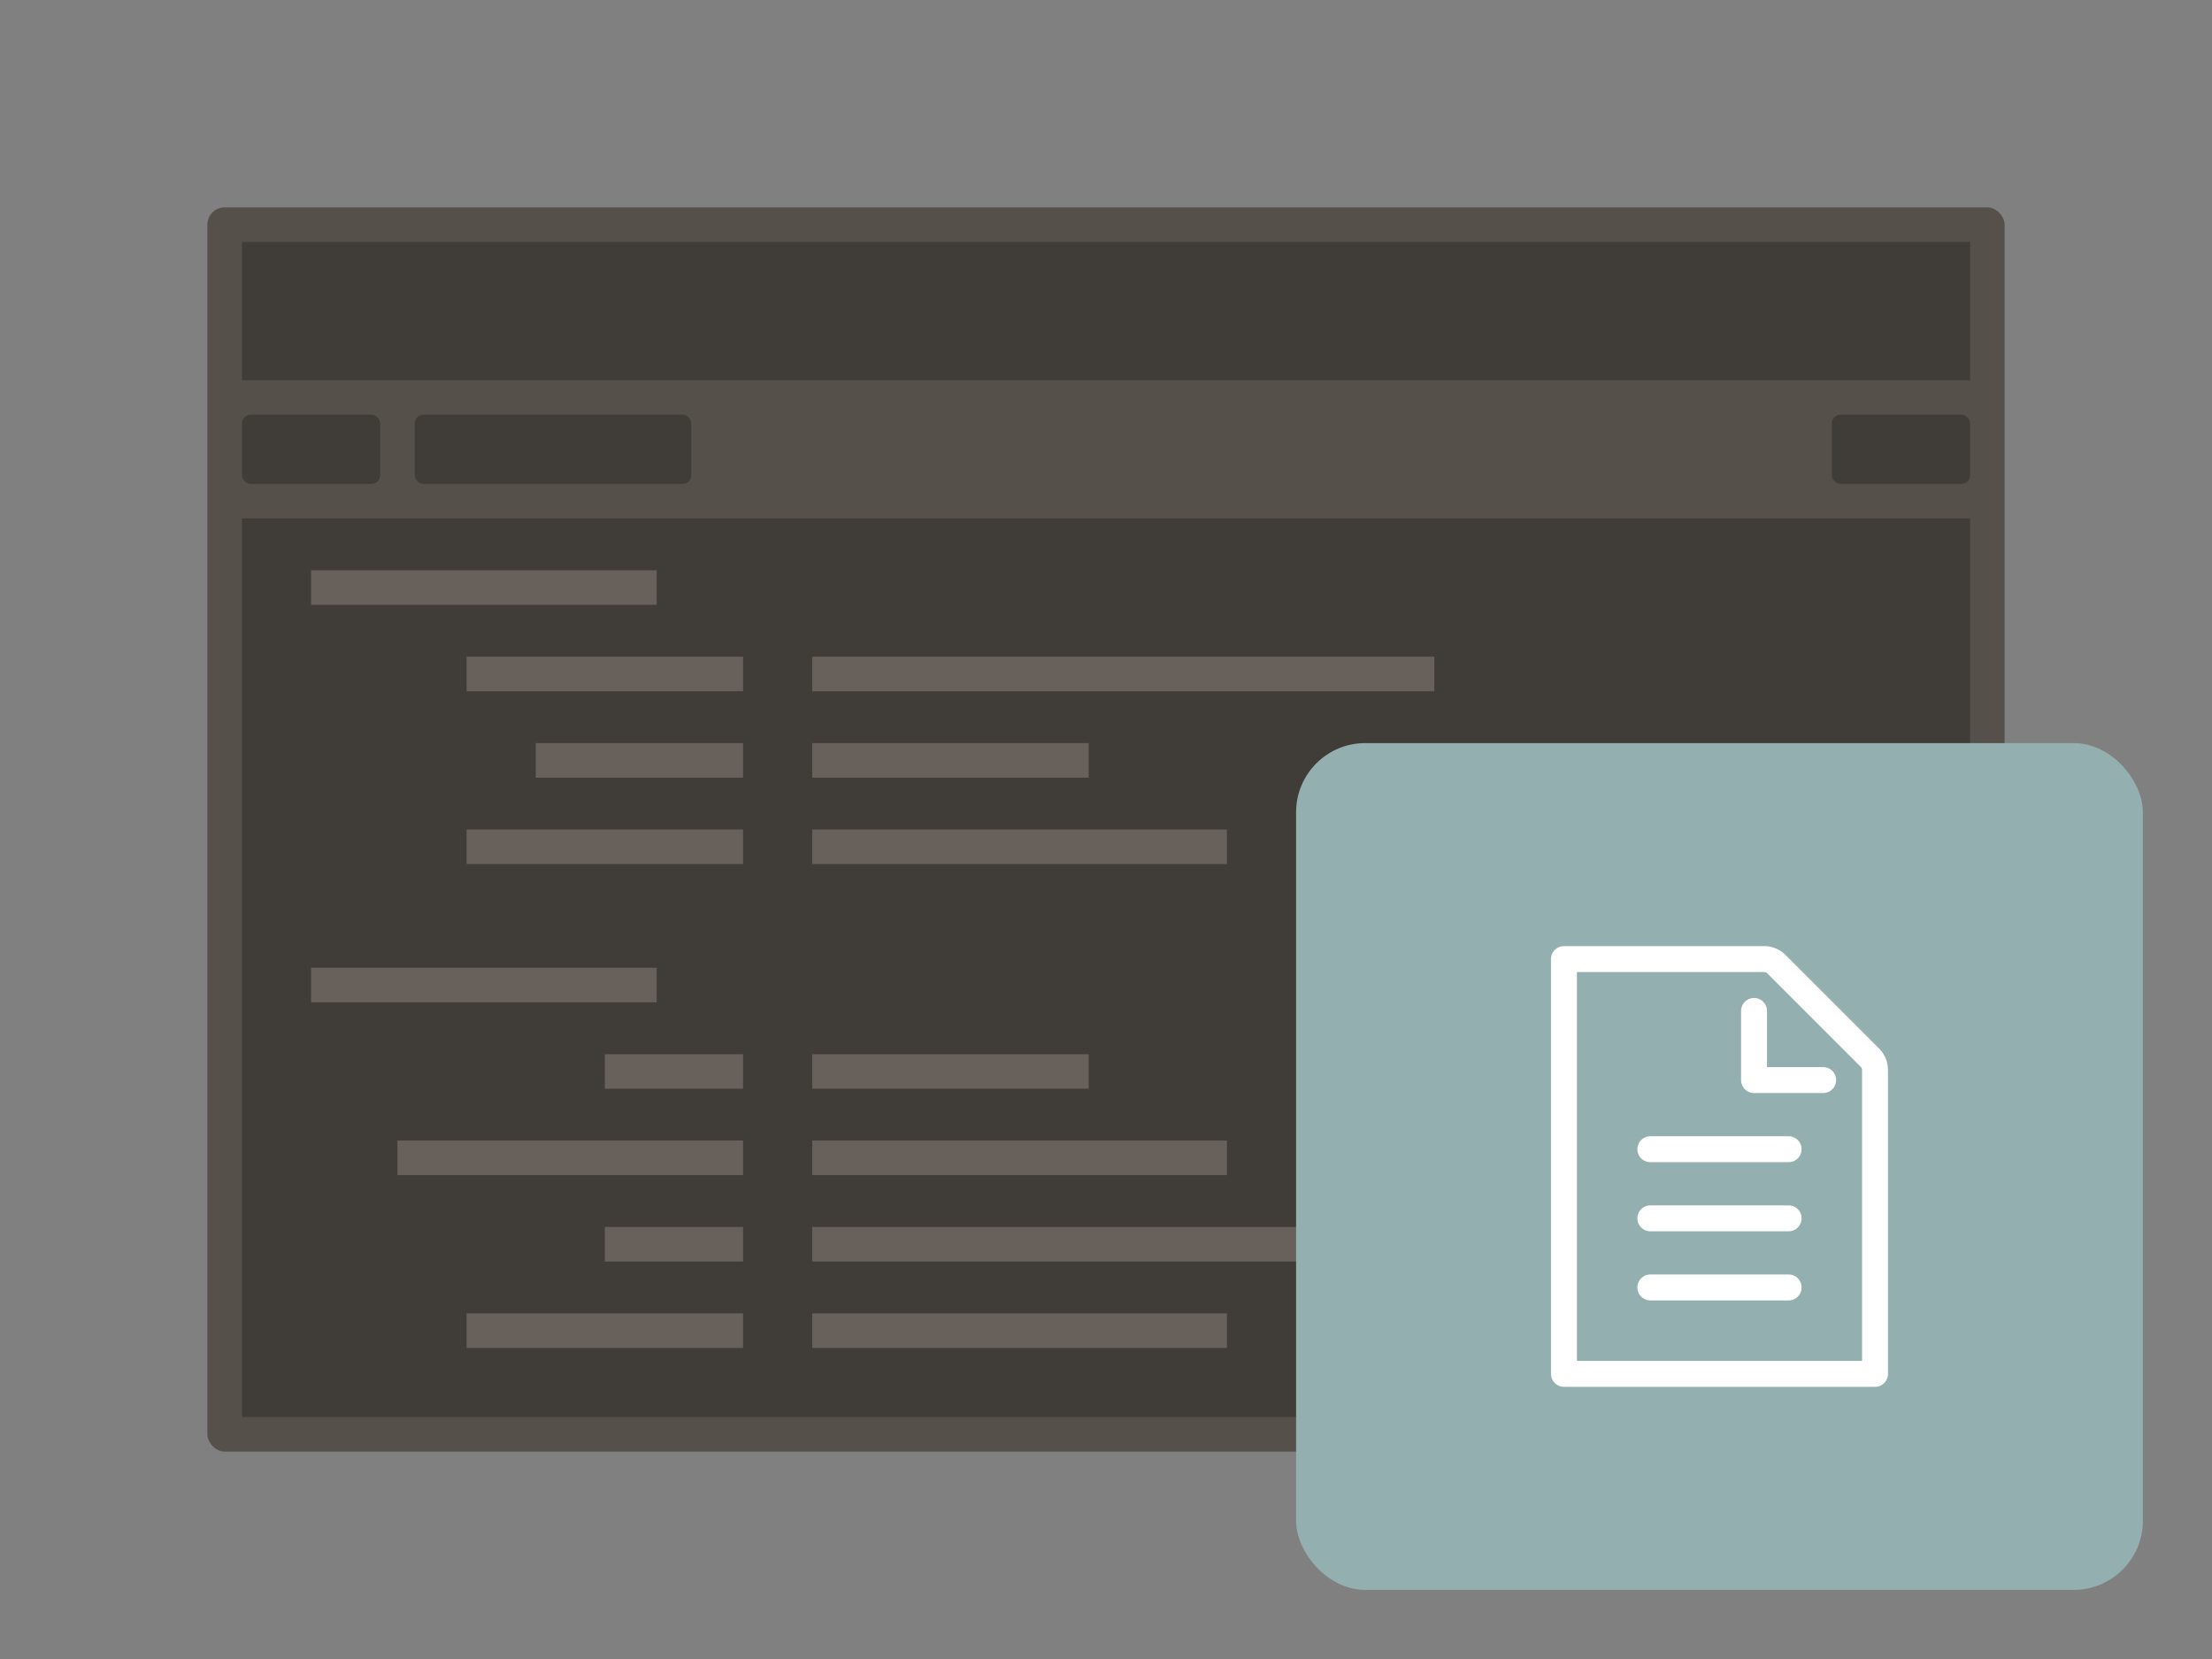
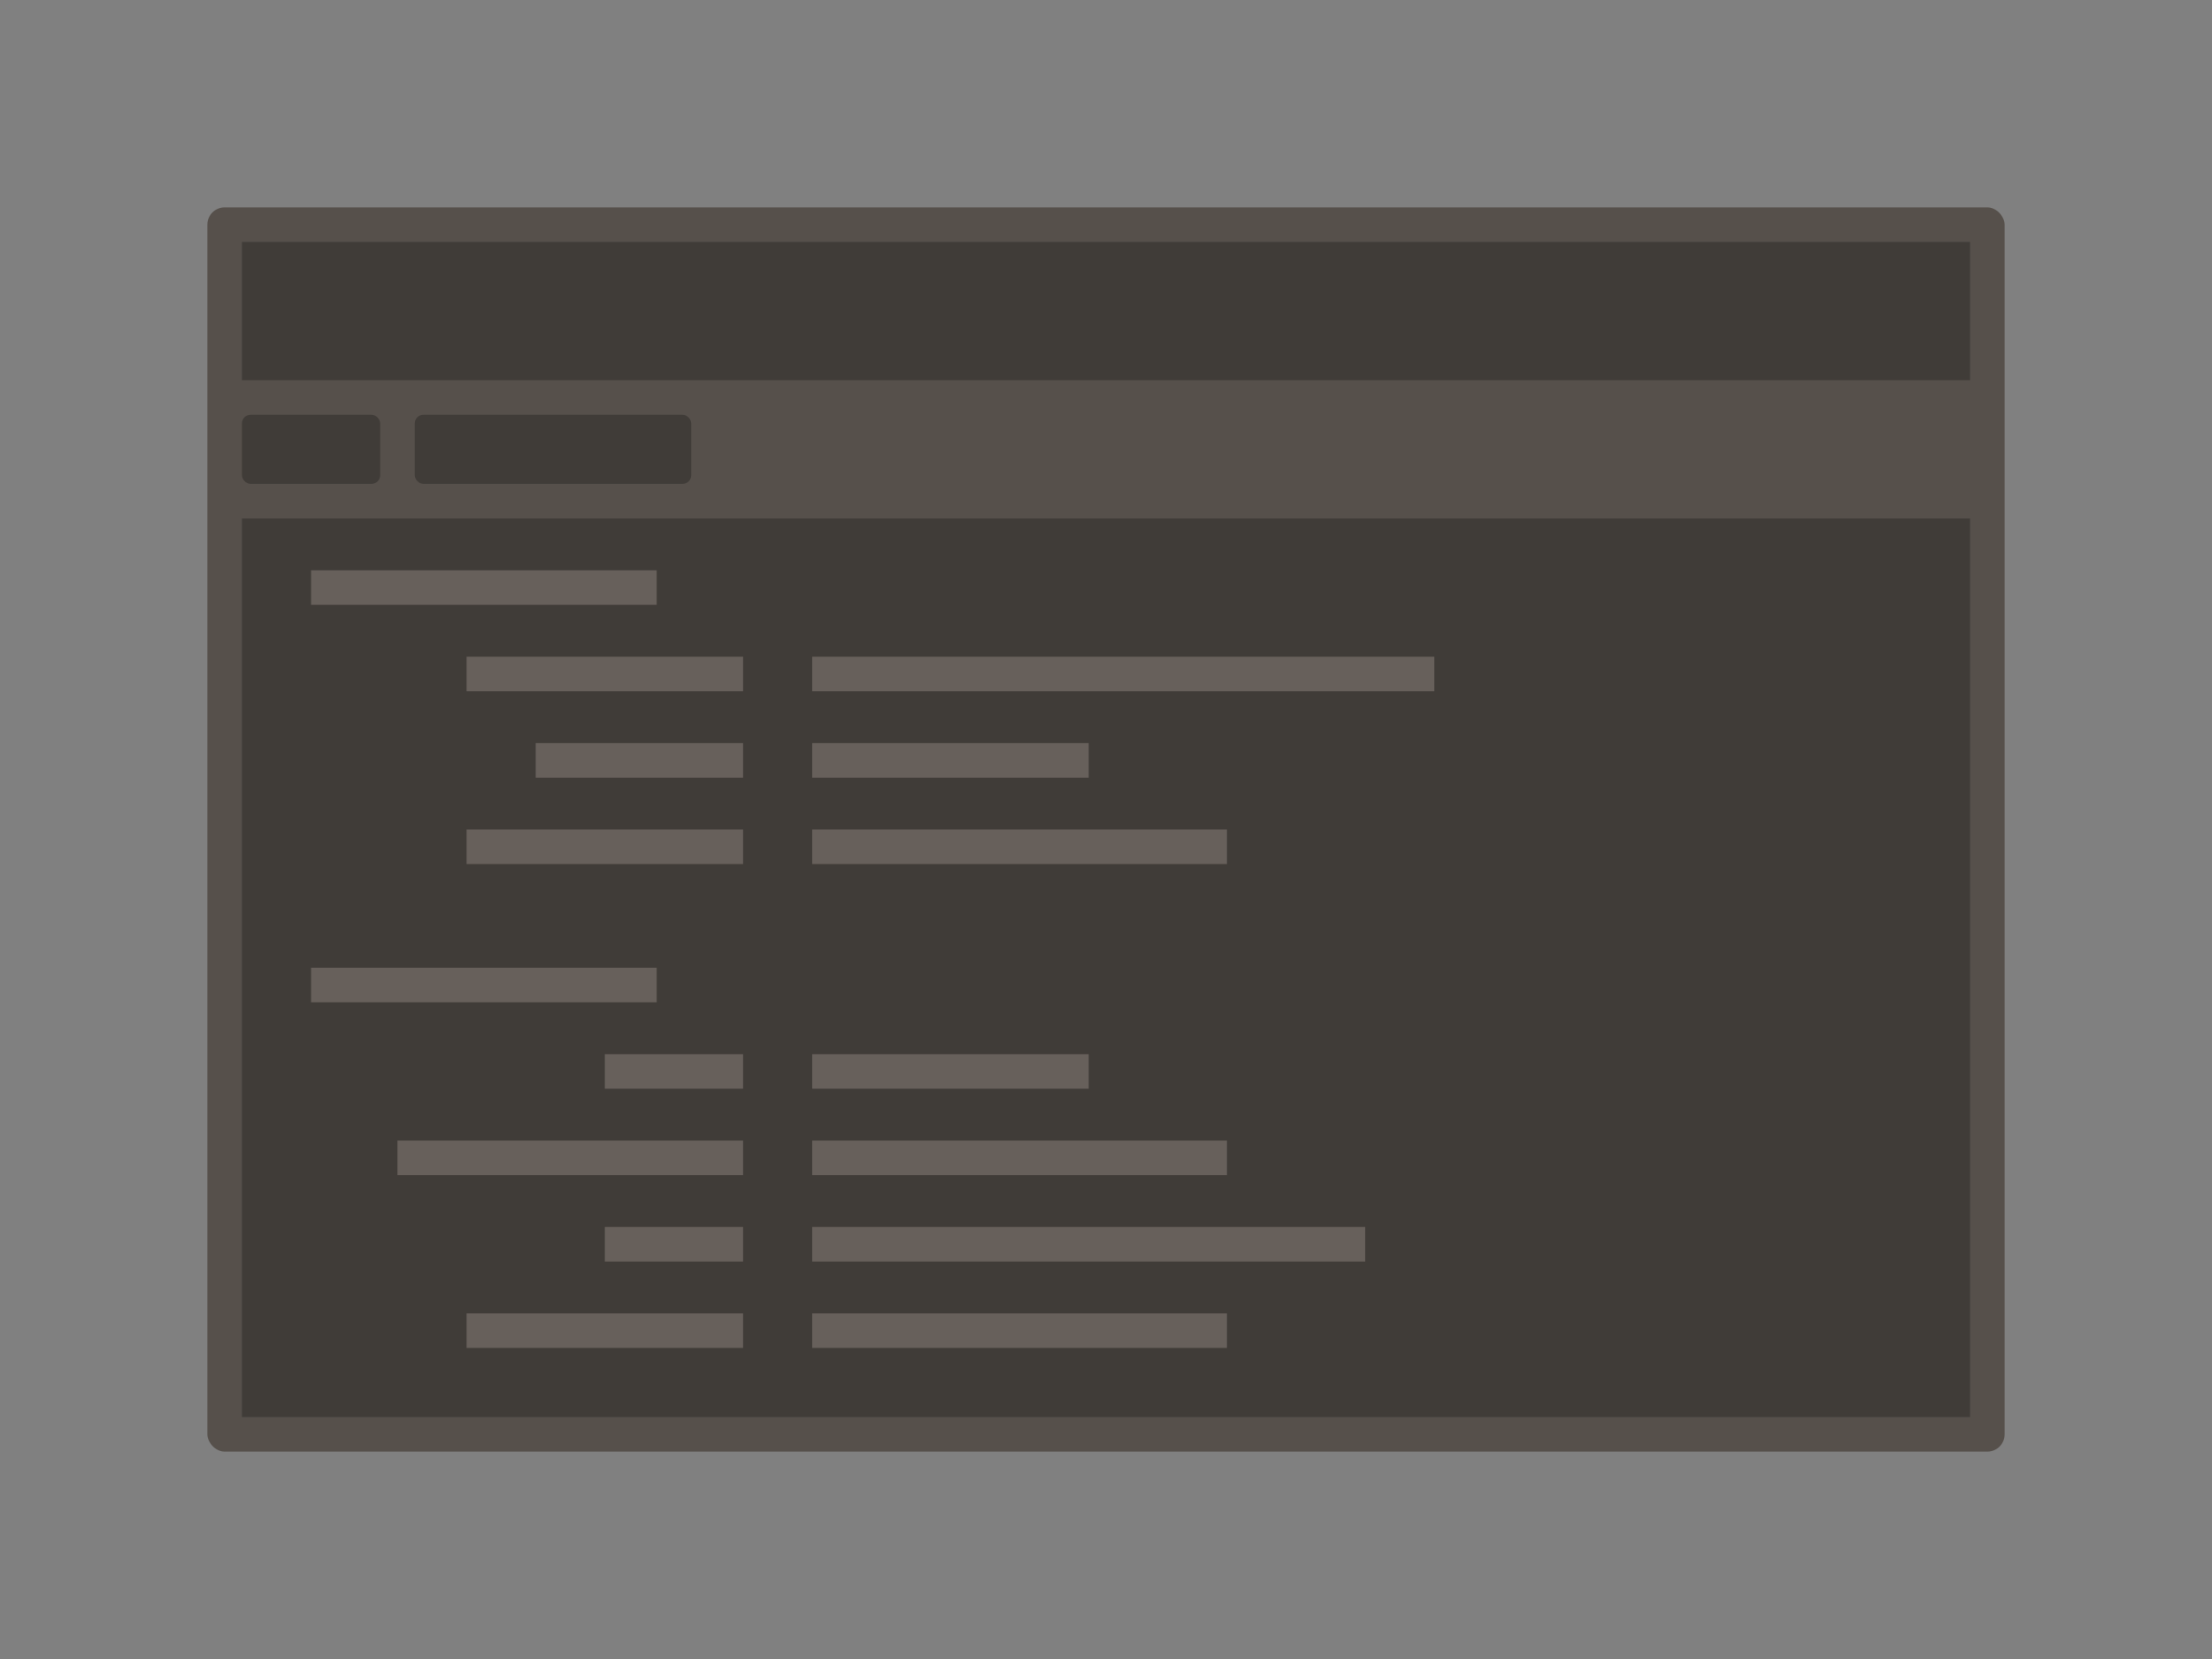
<svg xmlns="http://www.w3.org/2000/svg" xmlns:xlink="http://www.w3.org/1999/xlink" viewBox="0 0 128 96">
  <rect x="0" y="0" width="128" height="96" fill="#808080" stroke="none" />
  <symbol id="a" viewBox="0 0 49 49">
    <path d="M0 0h49v49H0z" fill="none" />
-     <path d="M33.737 17.677l-5.414-5.414a1.736 1.736 0 00-1.237-.513H15.5a.75.75 0 00-.75.75v24a.75.75 0 00.75.75h18a.75.75 0 00.75-.75V18.914a1.76 1.76 0 00-.513-1.237zM32.75 35.75h-16.5v-22.5h10.836a.251.251 0 01.177.073l5.414 5.414a.257.257 0 01.073.177z" fill="#fff" />
-     <path d="M30.5 18.75h-3.25V15.5a.75.75 0 00-1.5 0v4a.75.75 0 00.75.75h4a.75.75 0 000-1.5zm-2 4h-8a.75.75 0 000 1.5h8a.75.75 0 000-1.5zm0 4h-8a.75.75 0 000 1.5h8a.75.75 0 000-1.5zm0 4h-8a.75.75 0 000 1.5h8a.75.75 0 000-1.5z" fill="#fff" />
  </symbol>
  <rect fill="#56504B" height="72" rx="1" width="104" x="12" y="12" />
  <path d="M14 30h100v52H14zm0-16h100v8H14z" fill="#403C38" />
  <path d="M47 43h16v2H47zm0 5h24v2H47zm-16-5h12v2H31zm-4 5h16v2H27zm20-10h36v2H47zm-20 0h16v2H27zm-9-5h20v2H18zm0 23h20v2H18zm29 15h32v2H47zm0-10h16v2H47zm0 5h24v2H47zm-24 0h20v2H23zm4 10h16v2H27zm8-5h8v2h-8zm12 5h24v2H47zM35 61h8v2h-8z" fill="#67605B" />
  <g fill="#403C38">
-     <rect height="4" rx=".5" width="8" x="106" y="24" />
    <rect height="4" rx=".5" width="8" x="14" y="24" />
    <rect height="4" rx=".5" width="16" x="24" y="24" />
  </g>
-   <rect fill="#94AFAF" height="49" rx="4" width="49" x="75" y="43" />
  <use height="49" transform="translate(75 43)" width="49" xlink:href="#a" />
</svg>